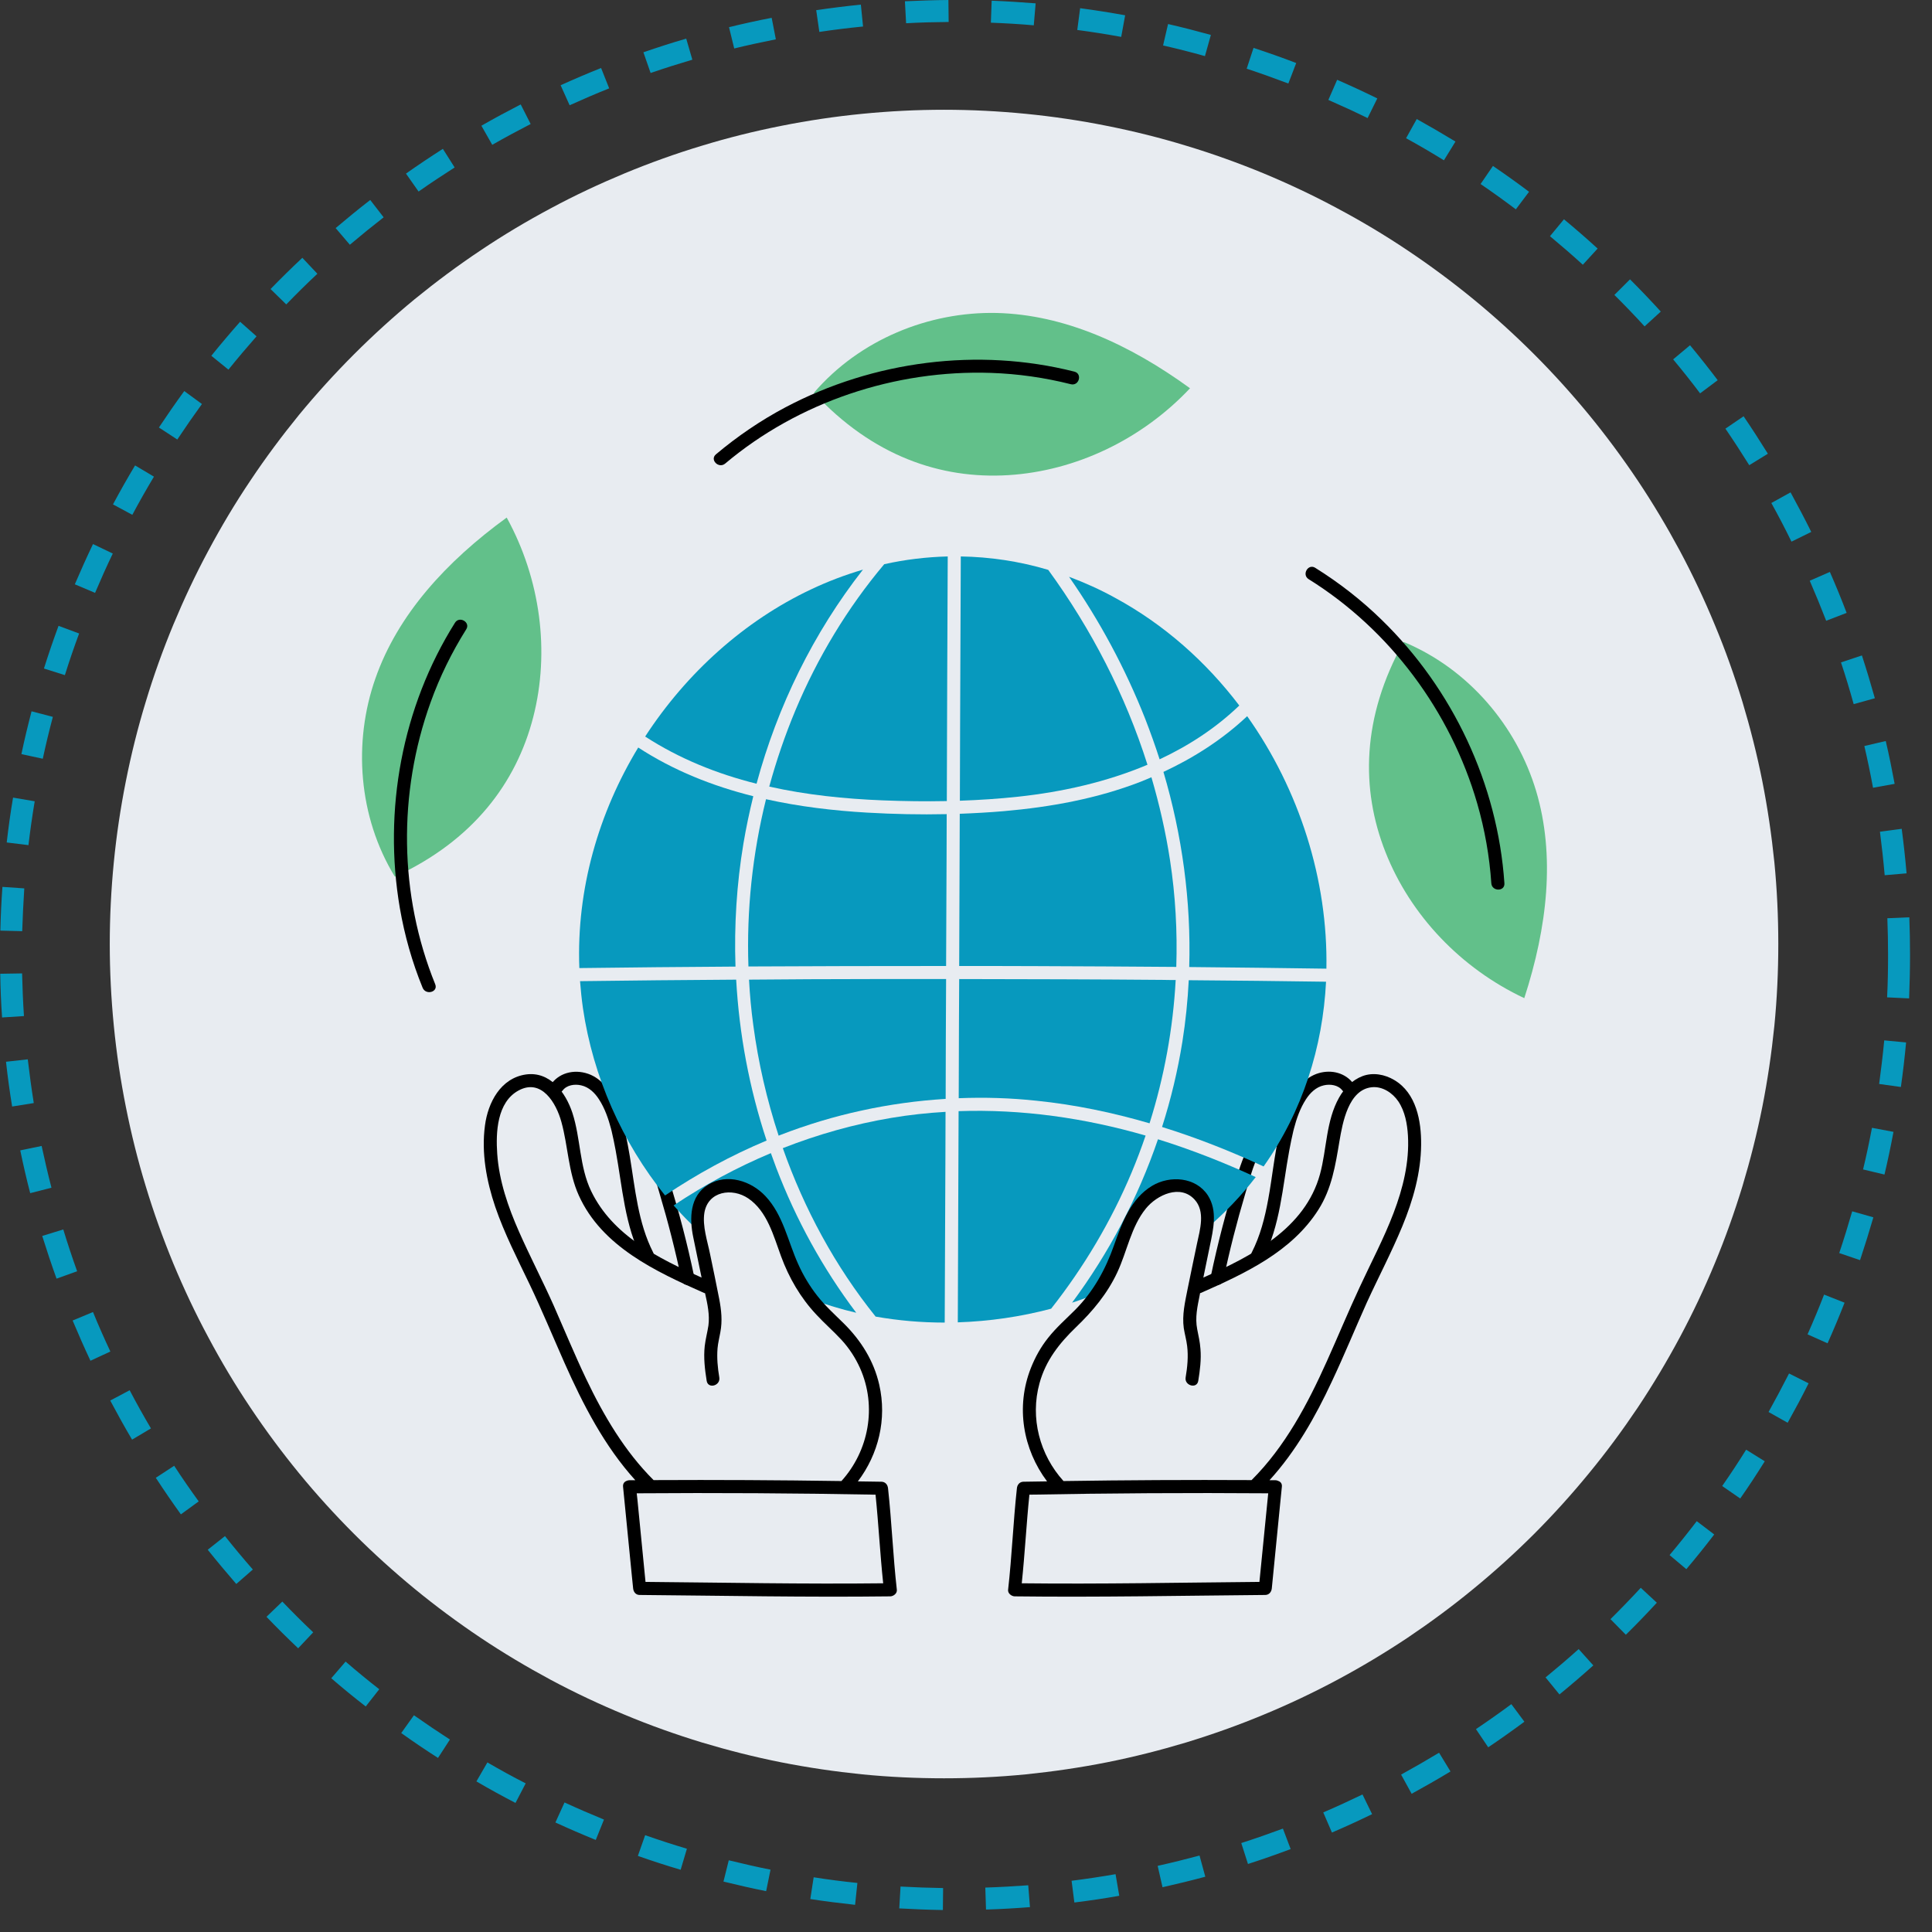
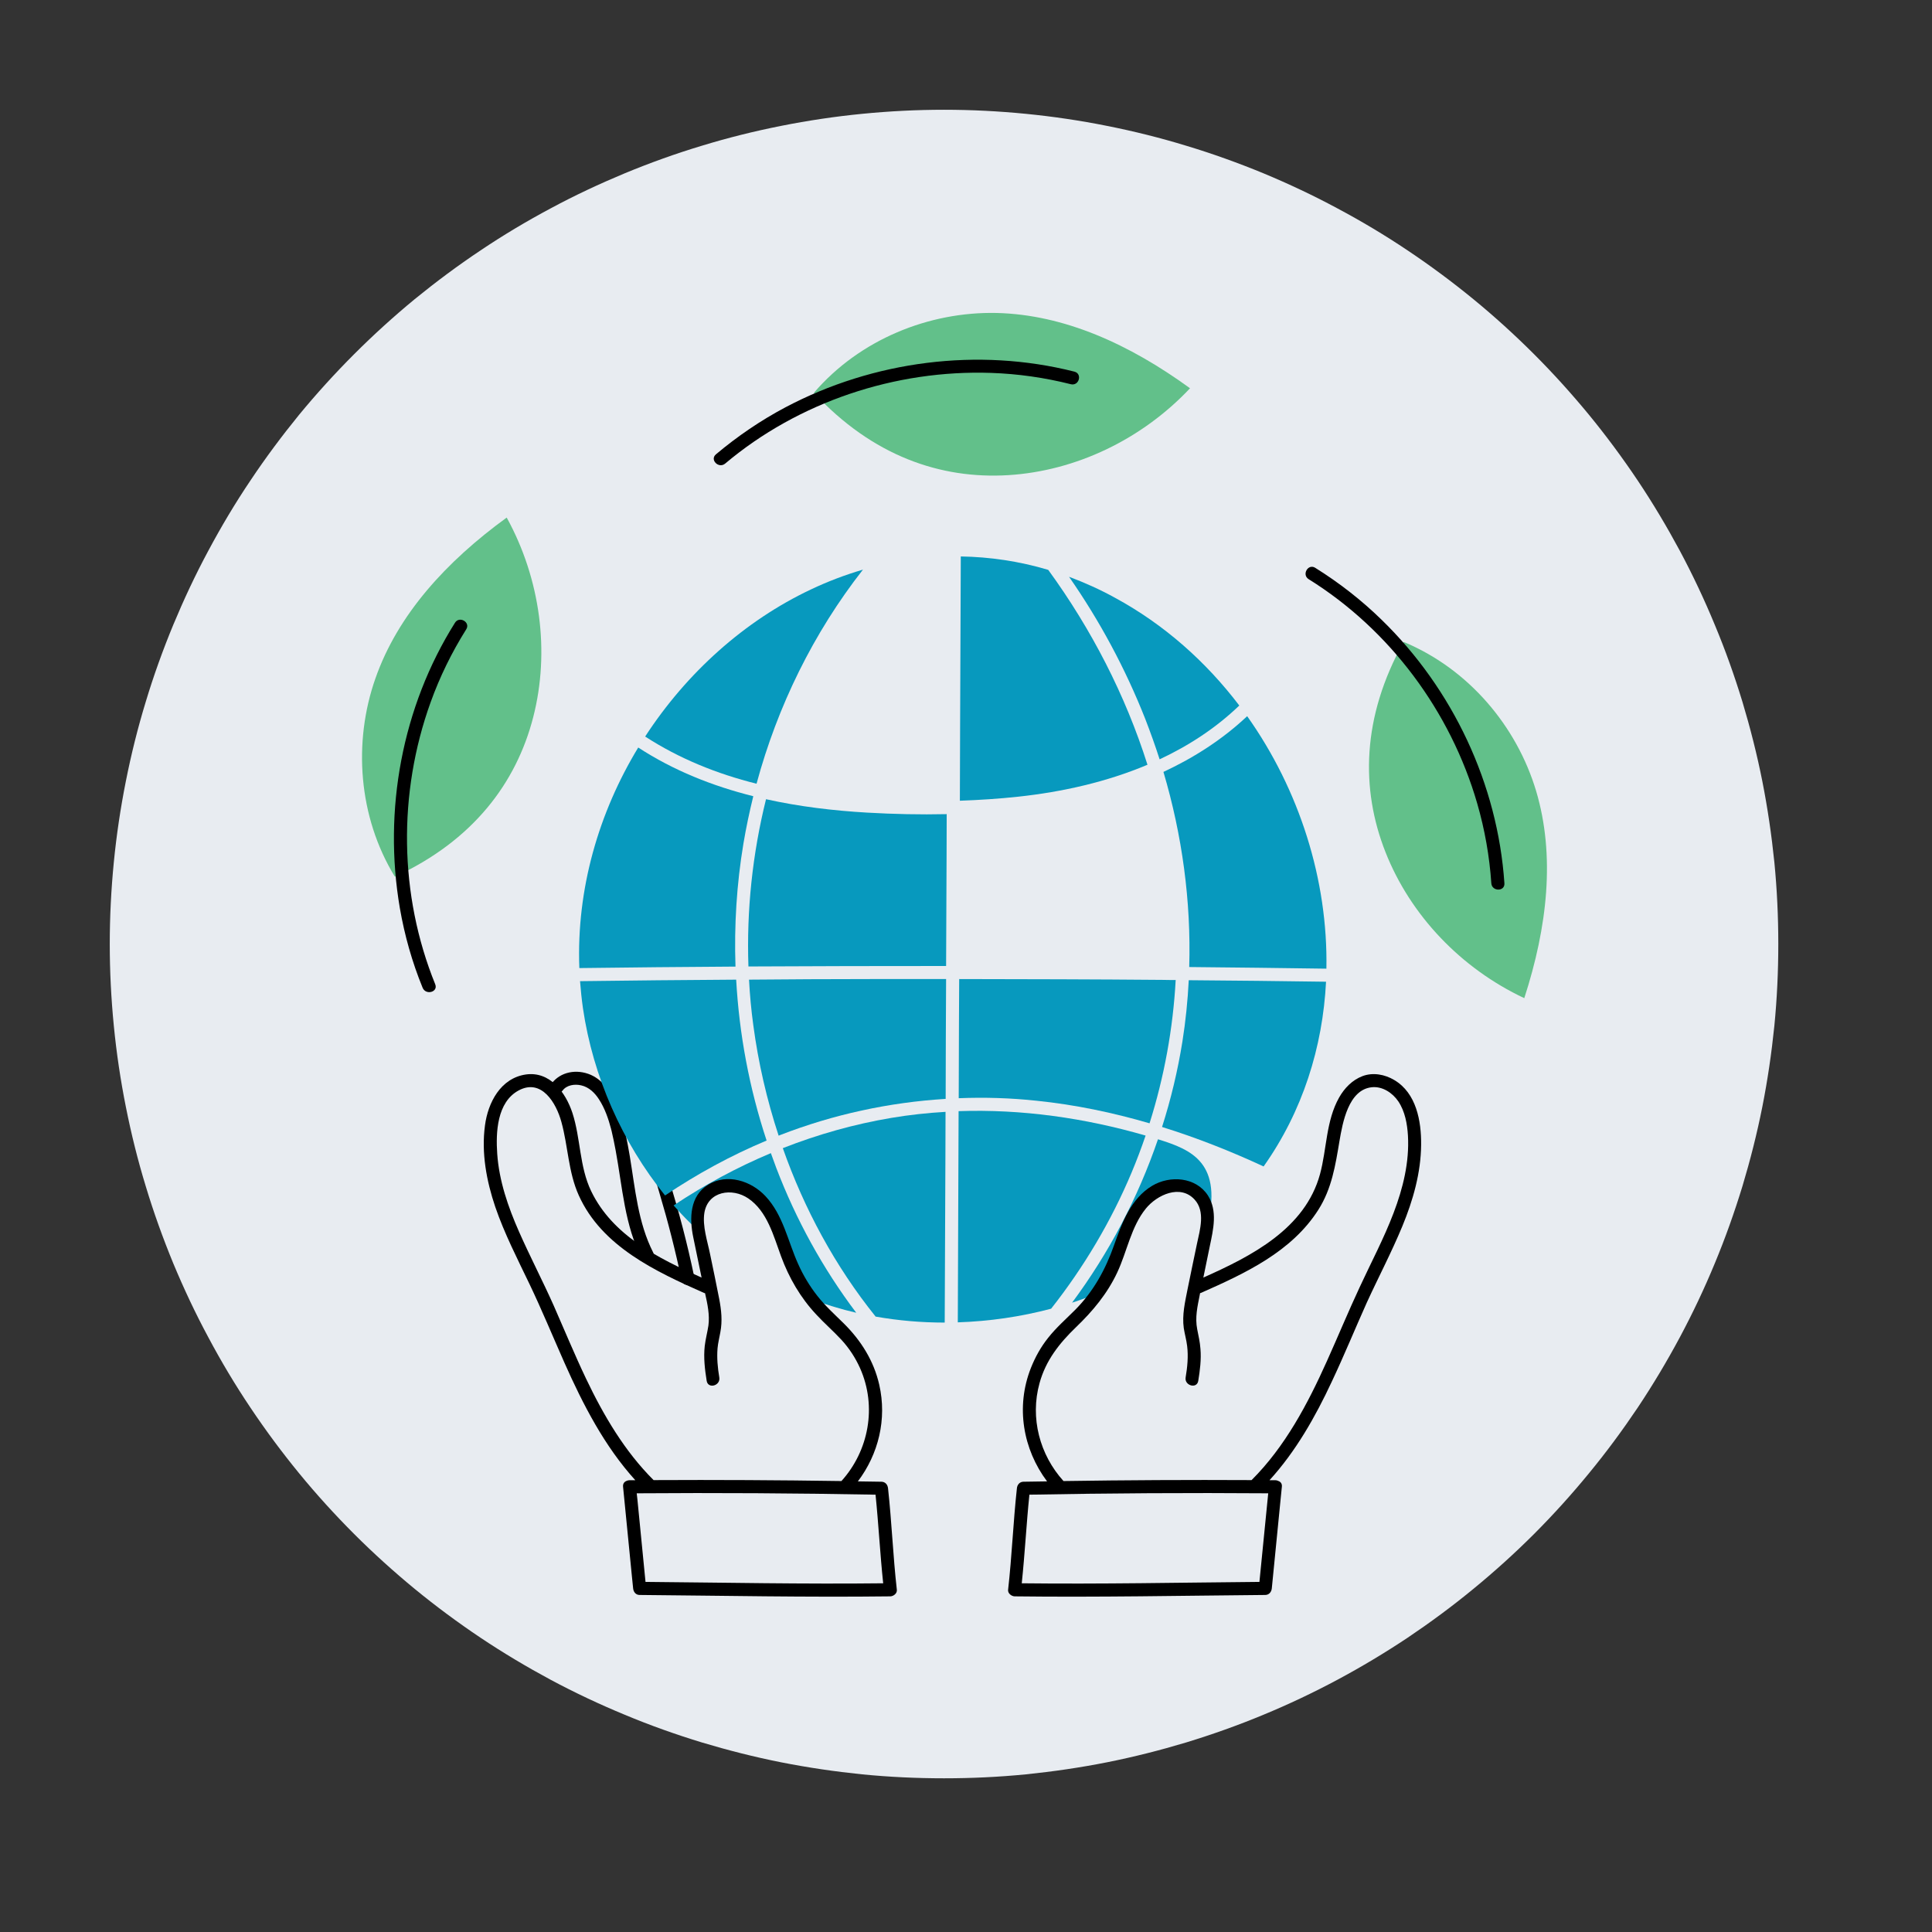
<svg xmlns="http://www.w3.org/2000/svg" width="87" zoomAndPan="magnify" viewBox="0 0 65.25 65.25" height="87" preserveAspectRatio="xMidYMid meet" version="1.0">
  <rect x="0" y="0" width="65.25" height="65.25" fill="#333333" stroke="none" />
  <defs>
    <clipPath id="293a9ef1ec">
-       <path d="M 0 0 L 64.508 0 L 64.508 64.508 L 0 64.508 Z M 0 0 " clip-rule="nonzero" />
-     </clipPath>
+       </clipPath>
    <clipPath id="add7f45dd7">
      <path d="M 12 10.516 L 52.68 10.516 L 52.68 34 L 12 34 Z M 12 10.516 " clip-rule="nonzero" />
    </clipPath>
  </defs>
  <g clip-path="url(#293a9ef1ec)">
    <path fill="#0799be" d="M 64.375 35.207 C 64.328 35.711 64.27 36.211 64.199 36.711 L 63.465 36.609 C 63.531 36.121 63.59 35.629 63.637 35.137 Z M 63.949 38.227 C 63.859 38.711 63.758 39.191 63.645 39.668 L 62.922 39.496 C 63.035 39.031 63.133 38.562 63.223 38.09 Z M 63.27 41.113 C 63.129 41.598 62.98 42.078 62.82 42.559 L 62.117 42.32 C 62.273 41.855 62.418 41.383 62.555 40.91 Z M 62.297 43.996 C 62.117 44.457 61.926 44.914 61.723 45.367 L 61.047 45.066 C 61.242 44.625 61.43 44.176 61.605 43.723 Z M 61.082 46.719 C 60.859 47.168 60.621 47.609 60.375 48.051 L 59.73 47.688 C 59.969 47.258 60.199 46.824 60.422 46.387 Z M 59.602 49.352 C 59.336 49.777 59.062 50.199 58.773 50.609 L 58.164 50.188 C 58.445 49.785 58.715 49.375 58.973 48.961 Z M 57.895 51.824 C 57.59 52.223 57.277 52.613 56.953 52.996 L 56.387 52.52 C 56.703 52.145 57.008 51.762 57.305 51.375 Z M 55.957 54.129 C 55.617 54.496 55.27 54.859 54.91 55.211 L 54.391 54.684 C 54.738 54.34 55.082 53.984 55.414 53.625 Z M 53.812 56.246 C 53.438 56.582 53.059 56.906 52.668 57.227 L 52.199 56.652 C 52.578 56.34 52.953 56.023 53.316 55.695 Z M 51.484 58.148 C 51.082 58.445 50.676 58.734 50.262 59.012 L 49.848 58.398 C 50.254 58.125 50.652 57.844 51.043 57.555 Z M 48.988 59.828 C 48.555 60.09 48.117 60.34 47.676 60.582 L 47.32 59.934 C 47.754 59.695 48.18 59.449 48.602 59.195 Z M 46.34 61.27 C 45.891 61.488 45.441 61.695 44.984 61.891 L 44.691 61.211 C 45.137 61.02 45.578 60.816 46.016 60.605 Z M 43.59 62.449 C 43.113 62.629 42.633 62.797 42.148 62.953 L 41.922 62.246 C 42.395 62.094 42.863 61.93 43.328 61.758 Z M 40.707 63.383 C 40.227 63.512 39.746 63.629 39.262 63.738 L 39.098 63.016 C 39.574 62.91 40.043 62.793 40.512 62.668 Z M 37.801 64.027 C 37.297 64.117 36.793 64.191 36.285 64.254 L 36.191 63.52 C 36.688 63.457 37.184 63.383 37.676 63.297 Z M 34.785 64.41 C 34.289 64.449 33.797 64.477 33.301 64.492 L 33.277 63.75 C 33.762 63.734 34.242 63.707 34.727 63.672 Z M 31.844 64.508 C 31.352 64.5 30.863 64.48 30.371 64.453 L 30.414 63.715 C 30.895 63.742 31.375 63.758 31.852 63.766 Z M 28.879 64.332 C 28.375 64.277 27.871 64.215 27.367 64.137 L 27.48 63.402 C 27.973 63.48 28.465 63.543 28.957 63.594 Z M 25.875 63.871 C 25.391 63.773 24.91 63.664 24.434 63.547 L 24.613 62.828 C 25.078 62.941 25.551 63.051 26.023 63.145 Z M 22.988 63.148 C 22.5 63.004 22.02 62.848 21.543 62.68 L 21.789 61.98 C 22.258 62.145 22.727 62.297 23.199 62.438 Z M 20.121 62.141 C 19.66 61.953 19.207 61.758 18.758 61.551 L 19.066 60.875 C 19.508 61.078 19.953 61.27 20.398 61.453 Z M 17.41 60.891 C 16.965 60.66 16.523 60.418 16.09 60.164 L 16.461 59.523 C 16.887 59.77 17.316 60.008 17.754 60.23 Z M 14.793 59.371 C 14.371 59.102 13.957 58.82 13.551 58.531 L 13.98 57.93 C 14.379 58.211 14.785 58.484 15.195 58.75 Z M 12.352 57.633 C 11.953 57.324 11.566 57.008 11.188 56.68 L 11.672 56.117 C 12.043 56.438 12.422 56.75 12.809 57.051 Z M 10.07 55.668 C 9.703 55.32 9.348 54.969 9 54.605 L 9.535 54.09 C 9.875 54.445 10.223 54.793 10.578 55.129 Z M 7.98 53.496 C 7.652 53.117 7.328 52.73 7.016 52.34 L 7.598 51.879 C 7.902 52.262 8.215 52.637 8.539 53.008 Z M 6.109 51.145 C 5.816 50.738 5.535 50.328 5.262 49.91 L 5.883 49.504 C 6.148 49.914 6.426 50.312 6.711 50.707 Z M 4.461 48.621 C 4.203 48.188 3.961 47.746 3.723 47.301 L 4.379 46.953 C 4.609 47.391 4.848 47.82 5.098 48.242 Z M 3.055 45.957 C 2.844 45.508 2.645 45.055 2.453 44.598 L 3.141 44.312 C 3.324 44.762 3.52 45.203 3.727 45.645 Z M 1.91 43.184 C 1.738 42.707 1.578 42.227 1.426 41.742 L 2.137 41.523 C 2.281 41.996 2.438 42.469 2.605 42.934 Z M 1.02 40.297 C 0.895 39.82 0.785 39.336 0.684 38.852 L 1.406 38.703 C 1.508 39.176 1.617 39.645 1.738 40.113 Z M 0.41 37.371 C 0.328 36.871 0.258 36.363 0.203 35.859 L 0.938 35.777 C 0.996 36.27 1.062 36.762 1.141 37.254 Z M 0.07 34.363 C 0.035 33.871 0.016 33.379 0.008 32.887 L 0.746 32.875 C 0.758 33.355 0.777 33.836 0.809 34.316 Z M 0.012 31.43 C 0.023 30.938 0.047 30.445 0.082 29.953 L 0.82 30.004 C 0.789 30.484 0.766 30.969 0.75 31.449 Z M 0.227 28.453 C 0.285 27.949 0.355 27.441 0.441 26.938 L 1.172 27.062 C 1.09 27.555 1.02 28.047 0.961 28.543 Z M 0.723 25.469 C 0.824 24.984 0.941 24.504 1.066 24.023 L 1.785 24.211 C 1.66 24.68 1.547 25.152 1.445 25.625 Z M 1.484 22.578 C 1.637 22.094 1.801 21.613 1.977 21.137 L 2.672 21.395 C 2.5 21.859 2.34 22.328 2.191 22.801 Z M 2.527 19.734 C 2.723 19.277 2.926 18.824 3.141 18.375 L 3.809 18.695 C 3.598 19.133 3.402 19.574 3.211 20.023 Z M 3.816 17.035 C 4.055 16.59 4.301 16.152 4.562 15.719 L 5.199 16.098 C 4.945 16.523 4.703 16.949 4.469 17.387 Z M 5.367 14.438 C 5.645 14.02 5.93 13.609 6.223 13.207 L 6.82 13.645 C 6.535 14.039 6.258 14.438 5.988 14.844 Z M 7.137 12.016 C 7.453 11.625 7.777 11.242 8.109 10.867 L 8.664 11.359 C 8.34 11.727 8.023 12.102 7.715 12.484 Z M 9.137 9.762 C 9.488 9.402 9.844 9.051 10.211 8.707 L 10.719 9.246 C 10.359 9.582 10.012 9.926 9.668 10.281 Z M 11.336 7.703 C 11.719 7.379 12.105 7.062 12.504 6.754 L 12.957 7.34 C 12.57 7.641 12.191 7.949 11.816 8.266 Z M 13.711 5.863 C 14.121 5.574 14.535 5.297 14.957 5.027 L 15.355 5.656 C 14.945 5.918 14.535 6.188 14.137 6.469 Z M 16.258 4.246 C 16.695 3.996 17.137 3.758 17.586 3.527 L 17.922 4.188 C 17.484 4.414 17.055 4.645 16.625 4.891 Z M 18.934 2.879 C 19.383 2.676 19.84 2.48 20.301 2.297 L 20.574 2.984 C 20.125 3.164 19.68 3.355 19.238 3.555 Z M 21.73 1.766 C 22.207 1.602 22.688 1.445 23.176 1.305 L 23.383 2.016 C 22.91 2.156 22.438 2.305 21.973 2.465 Z M 24.621 0.918 C 25.098 0.801 25.578 0.695 26.062 0.602 L 26.203 1.328 C 25.734 1.422 25.262 1.523 24.797 1.637 Z M 27.566 0.344 C 28.066 0.27 28.57 0.207 29.074 0.156 L 29.148 0.895 C 28.652 0.945 28.164 1.004 27.672 1.078 Z M 30.562 0.043 C 31.055 0.02 31.543 0.004 32.031 0 L 32.039 0.742 C 31.559 0.746 31.082 0.758 30.602 0.785 Z M 33.492 0.023 C 33.988 0.043 34.484 0.074 34.977 0.113 L 34.914 0.855 C 34.434 0.812 33.949 0.785 33.465 0.766 Z M 36.48 0.277 C 36.988 0.344 37.496 0.426 38 0.516 L 37.867 1.246 C 37.375 1.156 36.879 1.078 36.383 1.012 Z M 39.449 0.812 C 39.934 0.922 40.414 1.047 40.895 1.18 L 40.695 1.895 C 40.227 1.762 39.758 1.645 39.281 1.535 Z M 42.336 1.617 C 42.82 1.777 43.301 1.945 43.777 2.129 L 43.512 2.82 C 43.047 2.645 42.578 2.477 42.105 2.32 Z M 45.16 2.695 C 45.617 2.895 46.066 3.102 46.516 3.324 L 46.188 3.988 C 45.75 3.773 45.309 3.57 44.863 3.375 Z M 47.848 4.02 C 48.289 4.266 48.727 4.52 49.156 4.781 L 48.766 5.414 C 48.348 5.156 47.922 4.906 47.488 4.668 Z M 50.422 5.605 C 50.836 5.887 51.242 6.176 51.641 6.477 L 51.195 7.07 C 50.805 6.777 50.41 6.492 50.004 6.215 Z M 52.82 7.406 C 53.207 7.727 53.586 8.055 53.957 8.395 L 53.457 8.941 C 53.098 8.613 52.727 8.293 52.348 7.977 Z M 55.051 9.434 C 55.406 9.789 55.754 10.152 56.09 10.523 L 55.543 11.023 C 55.211 10.66 54.871 10.305 54.523 9.961 Z M 57.078 11.66 C 57.398 12.047 57.711 12.441 58.012 12.84 L 57.418 13.285 C 57.125 12.895 56.82 12.512 56.508 12.137 Z M 58.887 14.059 C 59.168 14.473 59.441 14.895 59.707 15.324 L 59.078 15.711 C 58.816 15.293 58.551 14.883 58.273 14.477 Z M 60.473 16.629 C 60.715 17.07 60.949 17.516 61.172 17.965 L 60.504 18.293 C 60.289 17.852 60.062 17.418 59.824 16.988 Z M 61.801 19.316 C 62 19.773 62.191 20.234 62.367 20.699 L 61.676 20.965 C 61.5 20.512 61.316 20.062 61.121 19.613 Z M 62.883 22.137 C 63.039 22.617 63.184 23.098 63.32 23.582 L 62.605 23.781 C 62.473 23.309 62.332 22.836 62.176 22.371 Z M 63.688 25.027 C 63.801 25.508 63.898 25.988 63.988 26.473 L 63.258 26.605 C 63.172 26.133 63.074 25.664 62.965 25.195 Z M 64.227 27.992 C 64.293 28.492 64.348 28.992 64.391 29.496 L 63.652 29.559 C 63.609 29.07 63.555 28.578 63.492 28.09 Z M 64.484 30.98 C 64.5 31.406 64.508 31.828 64.508 32.254 C 64.508 32.742 64.496 33.23 64.477 33.719 L 63.734 33.684 C 63.758 33.207 63.766 32.73 63.766 32.254 C 63.766 31.84 63.758 31.426 63.742 31.012 Z M 64.484 30.98 " fill-opacity="1" fill-rule="nonzero" />
  </g>
  <path fill="#e8ecf1" d="M 60.059 31.883 C 60.059 32.805 60.016 33.727 59.926 34.645 C 59.832 35.562 59.699 36.477 59.52 37.379 C 59.34 38.285 59.113 39.18 58.848 40.062 C 58.578 40.945 58.27 41.812 57.914 42.668 C 57.562 43.52 57.168 44.352 56.734 45.164 C 56.297 45.98 55.824 46.77 55.312 47.539 C 54.797 48.305 54.25 49.047 53.664 49.758 C 53.078 50.473 52.461 51.156 51.809 51.809 C 51.156 52.461 50.473 53.078 49.758 53.664 C 49.047 54.25 48.305 54.797 47.539 55.312 C 46.77 55.824 45.98 56.297 45.164 56.734 C 44.352 57.168 43.52 57.562 42.668 57.914 C 41.812 58.27 40.945 58.578 40.062 58.848 C 39.18 59.113 38.285 59.34 37.379 59.52 C 36.477 59.699 35.562 59.832 34.645 59.926 C 33.727 60.016 32.805 60.059 31.883 60.059 C 30.961 60.059 30.039 60.016 29.121 59.926 C 28.203 59.832 27.293 59.699 26.387 59.52 C 25.48 59.34 24.586 59.113 23.703 58.848 C 22.82 58.578 21.953 58.27 21.102 57.914 C 20.25 57.562 19.414 57.168 18.602 56.734 C 17.789 56.297 16.996 55.824 16.23 55.312 C 15.461 54.797 14.723 54.25 14.008 53.664 C 13.297 53.078 12.613 52.461 11.961 51.809 C 11.309 51.156 10.688 50.473 10.102 49.758 C 9.52 49.047 8.969 48.305 8.457 47.539 C 7.941 46.77 7.469 45.98 7.035 45.164 C 6.598 44.352 6.207 43.52 5.852 42.668 C 5.5 41.812 5.188 40.945 4.922 40.062 C 4.652 39.18 4.43 38.285 4.25 37.379 C 4.07 36.477 3.934 35.562 3.844 34.645 C 3.754 33.727 3.707 32.805 3.707 31.883 C 3.707 30.961 3.754 30.039 3.844 29.121 C 3.934 28.203 4.07 27.293 4.25 26.387 C 4.43 25.48 4.652 24.586 4.922 23.703 C 5.188 22.82 5.5 21.953 5.852 21.102 C 6.207 20.25 6.598 19.414 7.035 18.602 C 7.469 17.789 7.941 16.996 8.457 16.23 C 8.969 15.461 9.52 14.723 10.102 14.008 C 10.688 13.297 11.309 12.613 11.961 11.961 C 12.613 11.309 13.297 10.688 14.008 10.102 C 14.723 9.52 15.461 8.969 16.23 8.457 C 16.996 7.941 17.789 7.469 18.602 7.035 C 19.414 6.598 20.25 6.207 21.102 5.852 C 21.953 5.5 22.82 5.188 23.703 4.922 C 24.586 4.652 25.48 4.43 26.387 4.25 C 27.293 4.07 28.203 3.934 29.121 3.844 C 30.039 3.754 30.961 3.707 31.883 3.707 C 32.805 3.707 33.727 3.754 34.645 3.844 C 35.562 3.934 36.477 4.07 37.379 4.25 C 38.285 4.43 39.18 4.652 40.062 4.922 C 40.945 5.188 41.812 5.5 42.668 5.852 C 43.52 6.207 44.352 6.598 45.164 7.035 C 45.98 7.469 46.77 7.941 47.539 8.457 C 48.305 8.969 49.047 9.52 49.758 10.102 C 50.473 10.688 51.156 11.309 51.809 11.961 C 52.461 12.613 53.078 13.297 53.664 14.008 C 54.25 14.723 54.797 15.461 55.312 16.23 C 55.824 16.996 56.297 17.789 56.734 18.602 C 57.168 19.414 57.562 20.25 57.914 21.102 C 58.27 21.953 58.578 22.82 58.848 23.703 C 59.113 24.586 59.34 25.48 59.52 26.387 C 59.699 27.293 59.832 28.203 59.926 29.121 C 60.016 30.039 60.059 30.961 60.059 31.883 Z M 60.059 31.883 " fill-opacity="1" fill-rule="nonzero" />
  <path fill="#000000" d="M 22.594 39.844 C 22.352 39.059 21.992 37.879 21.012 37.852 C 20.973 37.715 20.926 37.582 20.879 37.453 C 20.699 36.988 20.426 36.512 19.953 36.301 C 19.484 36.098 18.93 36.188 18.621 36.605 C 18.449 36.836 18.832 37.055 19 36.832 C 19.141 36.641 19.414 36.605 19.629 36.656 C 19.891 36.715 20.09 36.91 20.23 37.129 C 20.426 37.43 20.547 37.781 20.641 38.137 C 20.641 38.152 20.645 38.164 20.652 38.18 C 20.707 38.406 20.75 38.633 20.793 38.855 C 21.023 40.098 21.094 41.383 21.684 42.527 C 21.812 42.781 22.195 42.559 22.062 42.305 C 21.547 41.297 21.453 40.148 21.27 39.047 C 21.23 38.805 21.184 38.562 21.133 38.32 C 21.438 38.402 21.664 38.668 21.812 38.957 C 22.023 39.375 22.141 39.852 22.273 40.297 C 22.562 41.266 22.812 42.246 23.02 43.234 C 23.078 43.512 23.504 43.395 23.445 43.117 C 23.215 42.012 22.93 40.918 22.594 39.844 Z M 22.594 39.844 " fill-opacity="1" fill-rule="nonzero" />
-   <path fill="#000000" d="M 45.715 36.605 C 45.445 36.238 44.98 36.117 44.543 36.242 C 44.055 36.383 43.73 36.816 43.535 37.266 C 43.453 37.457 43.383 37.652 43.324 37.852 C 42.344 37.879 41.984 39.062 41.742 39.844 C 41.406 40.918 41.121 42.012 40.891 43.117 C 40.832 43.395 41.258 43.512 41.316 43.234 C 41.523 42.242 41.773 41.266 42.062 40.297 C 42.195 39.859 42.309 39.395 42.512 38.984 C 42.656 38.688 42.887 38.41 43.199 38.32 C 43.035 39.039 42.965 39.785 42.832 40.504 C 42.719 41.125 42.562 41.742 42.273 42.305 C 42.141 42.559 42.523 42.781 42.652 42.527 C 43.242 41.383 43.312 40.098 43.543 38.855 C 43.586 38.633 43.629 38.406 43.684 38.18 C 43.691 38.164 43.695 38.148 43.695 38.137 C 43.789 37.777 43.91 37.43 44.105 37.129 C 44.246 36.91 44.445 36.715 44.707 36.656 C 44.922 36.605 45.195 36.641 45.336 36.828 C 45.504 37.055 45.887 36.836 45.715 36.605 Z M 45.715 36.605 " fill-opacity="1" fill-rule="nonzero" />
  <g clip-path="url(#add7f45dd7)">
    <path fill="#62c08a" d="M 27.488 13.266 C 29.035 11.465 31.375 10.52 33.66 10.57 C 35.941 10.625 38.145 11.625 40.191 13.113 C 38.57 14.836 36.34 15.906 34.055 16.047 C 31.773 16.188 29.469 15.402 27.488 13.266 Z M 18.008 24.223 C 18.578 22.012 18.254 19.555 17.113 17.48 C 15.066 18.969 13.434 20.758 12.68 22.91 C 11.922 25.062 12.098 27.586 13.336 29.609 C 15.977 28.391 17.438 26.438 18.008 24.223 Z M 46.793 28.781 C 47.633 30.91 49.336 32.703 51.48 33.711 C 52.262 31.301 52.531 28.898 51.879 26.711 C 51.223 24.523 49.598 22.59 47.406 21.68 C 45.988 24.219 45.953 26.656 46.793 28.781 Z M 46.793 28.781 " fill-opacity="1" fill-rule="nonzero" />
  </g>
  <path fill="#000000" d="M 36.285 12.551 C 36.562 12.621 36.445 13.043 36.168 12.977 C 35.285 12.754 34.383 12.625 33.473 12.594 C 30.242 12.484 26.969 13.57 24.492 15.656 C 24.273 15.84 23.961 15.527 24.18 15.344 C 24.906 14.734 25.691 14.199 26.531 13.754 C 29.496 12.188 33.027 11.727 36.285 12.551 Z M 15.367 21.031 C 13.578 23.875 12.938 27.367 13.504 30.668 C 13.664 31.59 13.918 32.492 14.273 33.359 C 14.379 33.621 14.805 33.508 14.699 33.242 C 13.473 30.223 13.438 26.781 14.543 23.719 C 14.852 22.859 15.258 22.031 15.746 21.254 C 15.898 21.016 15.516 20.793 15.367 21.031 Z M 50.809 29.832 C 50.582 26.484 49.066 23.27 46.664 20.934 C 45.984 20.27 45.227 19.68 44.418 19.176 C 44.18 19.027 43.957 19.406 44.195 19.559 C 46.945 21.27 48.992 24.031 49.891 27.137 C 50.145 28.016 50.305 28.918 50.367 29.832 C 50.387 30.113 50.828 30.117 50.809 29.832 Z M 50.809 29.832 " fill-opacity="1" fill-rule="nonzero" />
  <path fill="#0799be" d="M 39.164 25.645 C 40.148 25.184 41.062 24.59 41.855 23.828 C 40.734 22.352 39.32 21.09 37.656 20.188 C 37.145 19.906 36.629 19.676 36.105 19.48 C 37.145 20.973 38.008 22.582 38.676 24.273 C 38.852 24.727 39.016 25.184 39.164 25.645 Z M 39.164 25.645 " fill-opacity="1" fill-rule="nonzero" />
  <path fill="#0799be" d="M 38.754 25.828 C 38.008 23.473 36.859 21.246 35.402 19.246 C 34.418 18.953 33.43 18.809 32.449 18.793 C 32.441 20.688 32.434 22.582 32.426 24.477 C 32.422 25.332 32.422 26.188 32.418 27.043 C 33.078 27.02 33.738 26.977 34.395 26.906 C 35.879 26.746 37.375 26.41 38.754 25.828 Z M 38.754 25.828 " fill-opacity="1" fill-rule="nonzero" />
  <path fill="#0799be" d="M 35.012 37.176 C 36.309 37.309 37.578 37.574 38.824 37.938 C 39.32 36.367 39.617 34.738 39.707 33.098 C 39.562 33.098 39.418 33.098 39.273 33.094 C 36.98 33.074 34.688 33.07 32.395 33.066 C 32.391 33.566 32.391 34.066 32.387 34.566 C 32.383 35.406 32.383 36.246 32.379 37.09 C 33.254 37.055 34.137 37.082 35.012 37.176 Z M 35.012 37.176 " fill-opacity="1" fill-rule="nonzero" />
-   <path fill="#0799be" d="M 39.727 32.656 C 39.766 31.453 39.699 30.246 39.516 29.055 C 39.371 28.105 39.156 27.168 38.887 26.25 C 38.766 26.301 38.645 26.355 38.523 26.402 C 37.051 26.973 35.48 27.258 33.906 27.395 C 33.41 27.438 32.914 27.465 32.414 27.484 C 32.41 29.195 32.402 30.91 32.395 32.625 C 33.258 32.625 34.117 32.625 34.977 32.629 C 36.559 32.633 38.145 32.645 39.727 32.656 Z M 39.727 32.656 " fill-opacity="1" fill-rule="nonzero" />
-   <path fill="#0799be" d="M 36.207 43.996 C 36.496 43.902 36.781 43.797 37.066 43.684 C 37.285 43.375 37.473 43.039 37.621 42.691 C 37.816 42.227 37.949 41.734 38.164 41.281 C 38.379 40.824 38.695 40.391 39.148 40.172 C 39.602 39.953 40.211 40.008 40.535 40.395 C 40.781 40.688 40.812 41.105 40.754 41.488 C 41.383 40.953 41.934 40.371 42.41 39.754 C 41.336 39.262 40.238 38.828 39.109 38.477 C 38.434 40.453 37.453 42.316 36.207 43.996 Z M 36.207 43.996 " fill-opacity="1" fill-rule="nonzero" />
+   <path fill="#0799be" d="M 36.207 43.996 C 36.496 43.902 36.781 43.797 37.066 43.684 C 37.285 43.375 37.473 43.039 37.621 42.691 C 37.816 42.227 37.949 41.734 38.164 41.281 C 38.379 40.824 38.695 40.391 39.148 40.172 C 39.602 39.953 40.211 40.008 40.535 40.395 C 40.781 40.688 40.812 41.105 40.754 41.488 C 41.336 39.262 40.238 38.828 39.109 38.477 C 38.434 40.453 37.453 42.316 36.207 43.996 Z M 36.207 43.996 " fill-opacity="1" fill-rule="nonzero" />
  <path fill="#0799be" d="M 29.145 19.238 C 28.547 19.414 27.957 19.637 27.391 19.906 C 25.152 20.961 23.191 22.719 21.789 24.875 C 22.938 25.621 24.219 26.137 25.551 26.469 C 26.258 23.852 27.473 21.371 29.145 19.238 Z M 29.145 19.238 " fill-opacity="1" fill-rule="nonzero" />
  <path fill="#0799be" d="M 44.785 33.156 C 43.238 33.133 41.695 33.117 40.148 33.105 C 40.113 33.797 40.043 34.488 39.934 35.176 C 39.777 36.156 39.547 37.121 39.246 38.062 C 40.418 38.426 41.562 38.879 42.676 39.395 C 43.996 37.531 44.672 35.367 44.785 33.156 Z M 44.785 33.156 " fill-opacity="1" fill-rule="nonzero" />
  <path fill="#0799be" d="M 40.164 32.66 C 41.711 32.676 43.254 32.691 44.797 32.715 C 44.852 29.723 43.887 26.676 42.121 24.188 C 41.293 24.969 40.324 25.59 39.293 26.07 C 39.926 28.207 40.23 30.438 40.164 32.66 Z M 40.164 32.66 " fill-opacity="1" fill-rule="nonzero" />
  <path fill="#0799be" d="M 29.289 27.445 C 28.148 27.379 26.996 27.242 25.871 26.992 C 25.414 28.836 25.211 30.742 25.277 32.641 C 27.5 32.629 29.727 32.625 31.953 32.625 C 31.957 31.387 31.965 30.152 31.969 28.914 C 31.969 28.441 31.973 27.969 31.973 27.496 C 31.078 27.516 30.18 27.496 29.289 27.445 Z M 29.289 27.445 " fill-opacity="1" fill-rule="nonzero" />
  <path fill="#0799be" d="M 25.297 33.086 C 25.324 33.598 25.371 34.113 25.441 34.621 C 25.609 35.887 25.898 37.141 26.297 38.355 C 26.316 38.348 26.336 38.34 26.355 38.332 C 28.145 37.637 30.031 37.23 31.938 37.113 C 31.941 35.762 31.945 34.414 31.953 33.066 C 31.102 33.066 30.246 33.062 29.395 33.066 C 28.027 33.066 26.664 33.074 25.297 33.086 Z M 25.297 33.086 " fill-opacity="1" fill-rule="nonzero" />
-   <path fill="#0799be" d="M 26.863 23.992 C 26.512 24.832 26.219 25.691 25.98 26.566 C 27.238 26.848 28.527 26.98 29.812 27.031 C 30.531 27.059 31.254 27.07 31.977 27.055 C 31.984 24.301 31.996 21.547 32.008 18.793 C 31.281 18.812 30.566 18.898 29.863 19.055 C 28.617 20.535 27.609 22.211 26.863 23.992 Z M 26.863 23.992 " fill-opacity="1" fill-rule="nonzero" />
  <path fill="#0799be" d="M 38.219 39.598 C 38.391 39.188 38.547 38.773 38.691 38.352 C 36.641 37.758 34.504 37.453 32.375 37.527 C 32.367 39.906 32.359 42.281 32.348 44.66 C 33.41 44.625 34.469 44.473 35.5 44.199 C 36.605 42.797 37.527 41.246 38.219 39.598 Z M 38.219 39.598 " fill-opacity="1" fill-rule="nonzero" />
  <path fill="#0799be" d="M 26.438 38.777 C 27.16 40.828 28.207 42.766 29.566 44.457 C 29.566 44.461 29.566 44.465 29.57 44.465 C 30.34 44.602 31.121 44.668 31.906 44.668 C 31.914 42.781 31.922 40.895 31.93 39.004 C 31.93 38.52 31.934 38.035 31.934 37.551 C 31.324 37.586 30.715 37.652 30.109 37.754 C 28.852 37.965 27.621 38.312 26.438 38.777 Z M 26.438 38.777 " fill-opacity="1" fill-rule="nonzero" />
  <path fill="#0799be" d="M 26.035 38.945 C 24.887 39.426 23.789 40.02 22.75 40.711 C 23.02 41.02 23.301 41.305 23.594 41.574 C 23.52 41.168 23.539 40.711 23.801 40.395 C 24.125 40.008 24.734 39.953 25.188 40.172 C 25.641 40.391 25.957 40.824 26.172 41.281 C 26.387 41.734 26.52 42.227 26.715 42.691 C 26.898 43.117 27.137 43.523 27.422 43.887 C 27.91 44.066 28.41 44.219 28.918 44.336 C 27.789 42.84 26.883 41.188 26.215 39.438 C 26.152 39.273 26.094 39.109 26.035 38.945 Z M 26.035 38.945 " fill-opacity="1" fill-rule="nonzero" />
  <path fill="#0799be" d="M 24.84 32.645 C 24.793 31.254 24.879 29.859 25.109 28.484 C 25.199 27.949 25.312 27.418 25.441 26.891 C 24.066 26.547 22.746 26.023 21.555 25.246 C 20.223 27.441 19.465 30.02 19.566 32.695 C 21.324 32.672 23.082 32.656 24.84 32.645 Z M 24.84 32.645 " fill-opacity="1" fill-rule="nonzero" />
  <path fill="#0799be" d="M 19.59 33.137 C 19.613 33.441 19.645 33.746 19.688 34.051 C 20.027 36.367 21.016 38.586 22.461 40.375 C 23.543 39.648 24.688 39.023 25.891 38.52 C 25.309 36.762 24.965 34.93 24.863 33.086 C 23.105 33.098 21.348 33.113 19.59 33.137 Z M 19.59 33.137 " fill-opacity="1" fill-rule="nonzero" />
  <path fill="#000000" d="M 47.09 36.477 C 46.77 36.285 46.371 36.211 46.016 36.344 C 45.668 36.477 45.406 36.75 45.227 37.066 C 44.781 37.855 44.812 38.801 44.582 39.652 C 44.078 41.5 42.27 42.422 40.641 43.148 C 40.711 42.797 40.785 42.441 40.859 42.086 C 40.977 41.523 41.129 40.895 40.793 40.371 C 40.387 39.75 39.516 39.688 38.914 40.047 C 38.191 40.48 37.891 41.301 37.625 42.055 C 37.336 42.875 36.934 43.609 36.316 44.234 C 36.004 44.547 35.672 44.836 35.398 45.184 C 35.152 45.492 34.961 45.836 34.816 46.203 C 34.297 47.516 34.551 48.949 35.363 50.031 C 35.098 50.035 34.832 50.039 34.562 50.043 C 34.434 50.047 34.355 50.145 34.344 50.266 C 34.219 51.406 34.176 52.551 34.047 53.691 C 34.031 53.812 34.16 53.91 34.266 53.914 C 37.09 53.949 39.91 53.891 42.73 53.867 C 42.859 53.867 42.941 53.766 42.953 53.645 C 43.051 52.645 43.152 51.641 43.25 50.637 C 43.266 50.496 43.277 50.355 43.293 50.211 C 43.305 50.105 43.246 50.039 43.168 50.016 C 43.141 50 43.109 49.992 43.074 49.992 C 43.008 49.992 42.941 49.992 42.875 49.992 C 43.762 49.02 44.426 47.848 44.98 46.66 C 45.395 45.781 45.762 44.883 46.16 43.996 C 46.555 43.133 47 42.289 47.363 41.41 C 47.723 40.539 47.988 39.609 47.996 38.664 C 48.004 37.863 47.836 36.918 47.09 36.477 Z M 34.508 53.473 C 34.613 52.477 34.664 51.477 34.766 50.48 C 37.453 50.43 40.141 50.414 42.832 50.434 C 42.738 51.363 42.645 52.293 42.555 53.223 C 42.547 53.289 42.539 53.359 42.535 53.426 C 39.859 53.449 37.184 53.504 34.508 53.473 Z M 47.066 40.965 C 46.742 41.82 46.309 42.633 45.926 43.461 C 45.539 44.289 45.191 45.133 44.816 45.965 C 44.164 47.418 43.402 48.859 42.27 49.988 C 40.152 49.977 38.035 49.988 35.918 50.02 C 35.117 49.137 34.781 47.891 35.109 46.711 C 35.32 45.945 35.777 45.367 36.34 44.824 C 36.906 44.281 37.398 43.691 37.734 42.973 C 38.066 42.266 38.199 41.43 38.703 40.812 C 39.074 40.359 39.859 39.984 40.344 40.512 C 40.715 40.914 40.527 41.531 40.426 42.004 C 40.32 42.516 40.211 43.027 40.109 43.535 C 40.023 43.973 39.918 44.41 39.98 44.855 C 40.012 45.059 40.07 45.258 40.094 45.461 C 40.137 45.812 40.102 46.172 40.043 46.52 C 39.996 46.797 40.422 46.918 40.469 46.637 C 40.527 46.281 40.574 45.918 40.543 45.555 C 40.527 45.328 40.477 45.113 40.434 44.895 C 40.355 44.496 40.441 44.129 40.52 43.73 C 40.523 43.711 40.527 43.691 40.531 43.672 C 40.539 43.672 40.547 43.668 40.555 43.668 C 42.047 43.008 43.621 42.281 44.527 40.855 C 44.98 40.141 45.102 39.352 45.238 38.539 C 45.344 37.922 45.539 36.797 46.336 36.719 C 46.695 36.684 47.035 36.914 47.227 37.199 C 47.453 37.539 47.527 37.957 47.551 38.355 C 47.602 39.25 47.383 40.133 47.066 40.965 Z M 47.066 40.965 " fill-opacity="1" fill-rule="nonzero" />
  <path fill="#000000" d="M 29.773 50.043 C 29.508 50.039 29.238 50.035 28.973 50.031 C 29.668 49.113 29.961 47.93 29.695 46.766 C 29.512 45.961 29.082 45.277 28.5 44.699 C 28.191 44.395 27.867 44.102 27.598 43.758 C 27.344 43.434 27.125 43.07 26.957 42.691 C 26.605 41.914 26.453 41.039 25.852 40.398 C 25.371 39.883 24.559 39.617 23.914 40.012 C 23.293 40.395 23.281 41.148 23.414 41.789 C 23.508 42.242 23.602 42.695 23.695 43.148 C 22.238 42.5 20.688 41.73 19.965 40.227 C 19.566 39.398 19.613 38.449 19.332 37.586 C 19.105 36.895 18.574 36.172 17.758 36.289 C 16.906 36.414 16.48 37.238 16.379 38.012 C 16.254 38.938 16.43 39.883 16.727 40.762 C 17.035 41.66 17.473 42.512 17.883 43.367 C 18.301 44.242 18.672 45.141 19.066 46.031 C 19.691 47.438 20.418 48.848 21.457 49.992 C 21.395 49.992 21.328 49.992 21.262 49.992 C 21.227 49.992 21.195 50 21.168 50.012 C 21.09 50.039 21.031 50.105 21.043 50.215 C 21.141 51.215 21.242 52.219 21.34 53.223 C 21.355 53.363 21.367 53.504 21.383 53.645 C 21.395 53.766 21.473 53.867 21.602 53.867 C 24.426 53.891 27.246 53.949 30.07 53.914 C 30.18 53.91 30.305 53.812 30.289 53.691 C 30.16 52.551 30.117 51.406 29.992 50.266 C 29.98 50.145 29.902 50.047 29.773 50.043 Z M 19.793 46.562 C 19.406 45.75 19.062 44.914 18.699 44.09 C 18.324 43.25 17.898 42.434 17.527 41.594 C 17.16 40.762 16.855 39.879 16.793 38.969 C 16.742 38.242 16.785 37.223 17.516 36.828 C 18.293 36.41 18.789 37.258 18.961 37.895 C 19.188 38.719 19.191 39.582 19.547 40.371 C 20.324 42.098 22.148 42.945 23.781 43.668 C 23.789 43.672 23.801 43.672 23.812 43.676 C 23.895 44.039 23.973 44.414 23.926 44.766 C 23.891 44.996 23.828 45.227 23.801 45.461 C 23.758 45.855 23.805 46.25 23.867 46.637 C 23.914 46.918 24.34 46.801 24.293 46.52 C 24.238 46.195 24.207 45.863 24.234 45.535 C 24.25 45.352 24.297 45.176 24.328 44.996 C 24.402 44.609 24.363 44.25 24.289 43.863 C 24.191 43.359 24.086 42.855 23.98 42.348 C 23.891 41.91 23.719 41.41 23.789 40.961 C 23.91 40.227 24.727 40.105 25.27 40.473 C 25.914 40.91 26.125 41.742 26.379 42.43 C 26.648 43.16 27.035 43.828 27.57 44.398 C 27.844 44.695 28.148 44.957 28.422 45.254 C 28.68 45.535 28.891 45.859 29.047 46.207 C 29.625 47.504 29.34 49 28.418 50.02 C 26.301 49.988 24.188 49.977 22.074 49.988 C 21.098 49.016 20.387 47.809 19.793 46.562 Z M 21.801 53.426 C 21.711 52.496 21.617 51.566 21.527 50.637 C 21.52 50.57 21.512 50.5 21.504 50.434 C 24.195 50.414 26.883 50.43 29.57 50.48 C 29.672 51.477 29.723 52.477 29.828 53.473 C 27.152 53.504 24.477 53.449 21.801 53.426 Z M 21.801 53.426 " fill-opacity="1" fill-rule="nonzero" />
</svg>